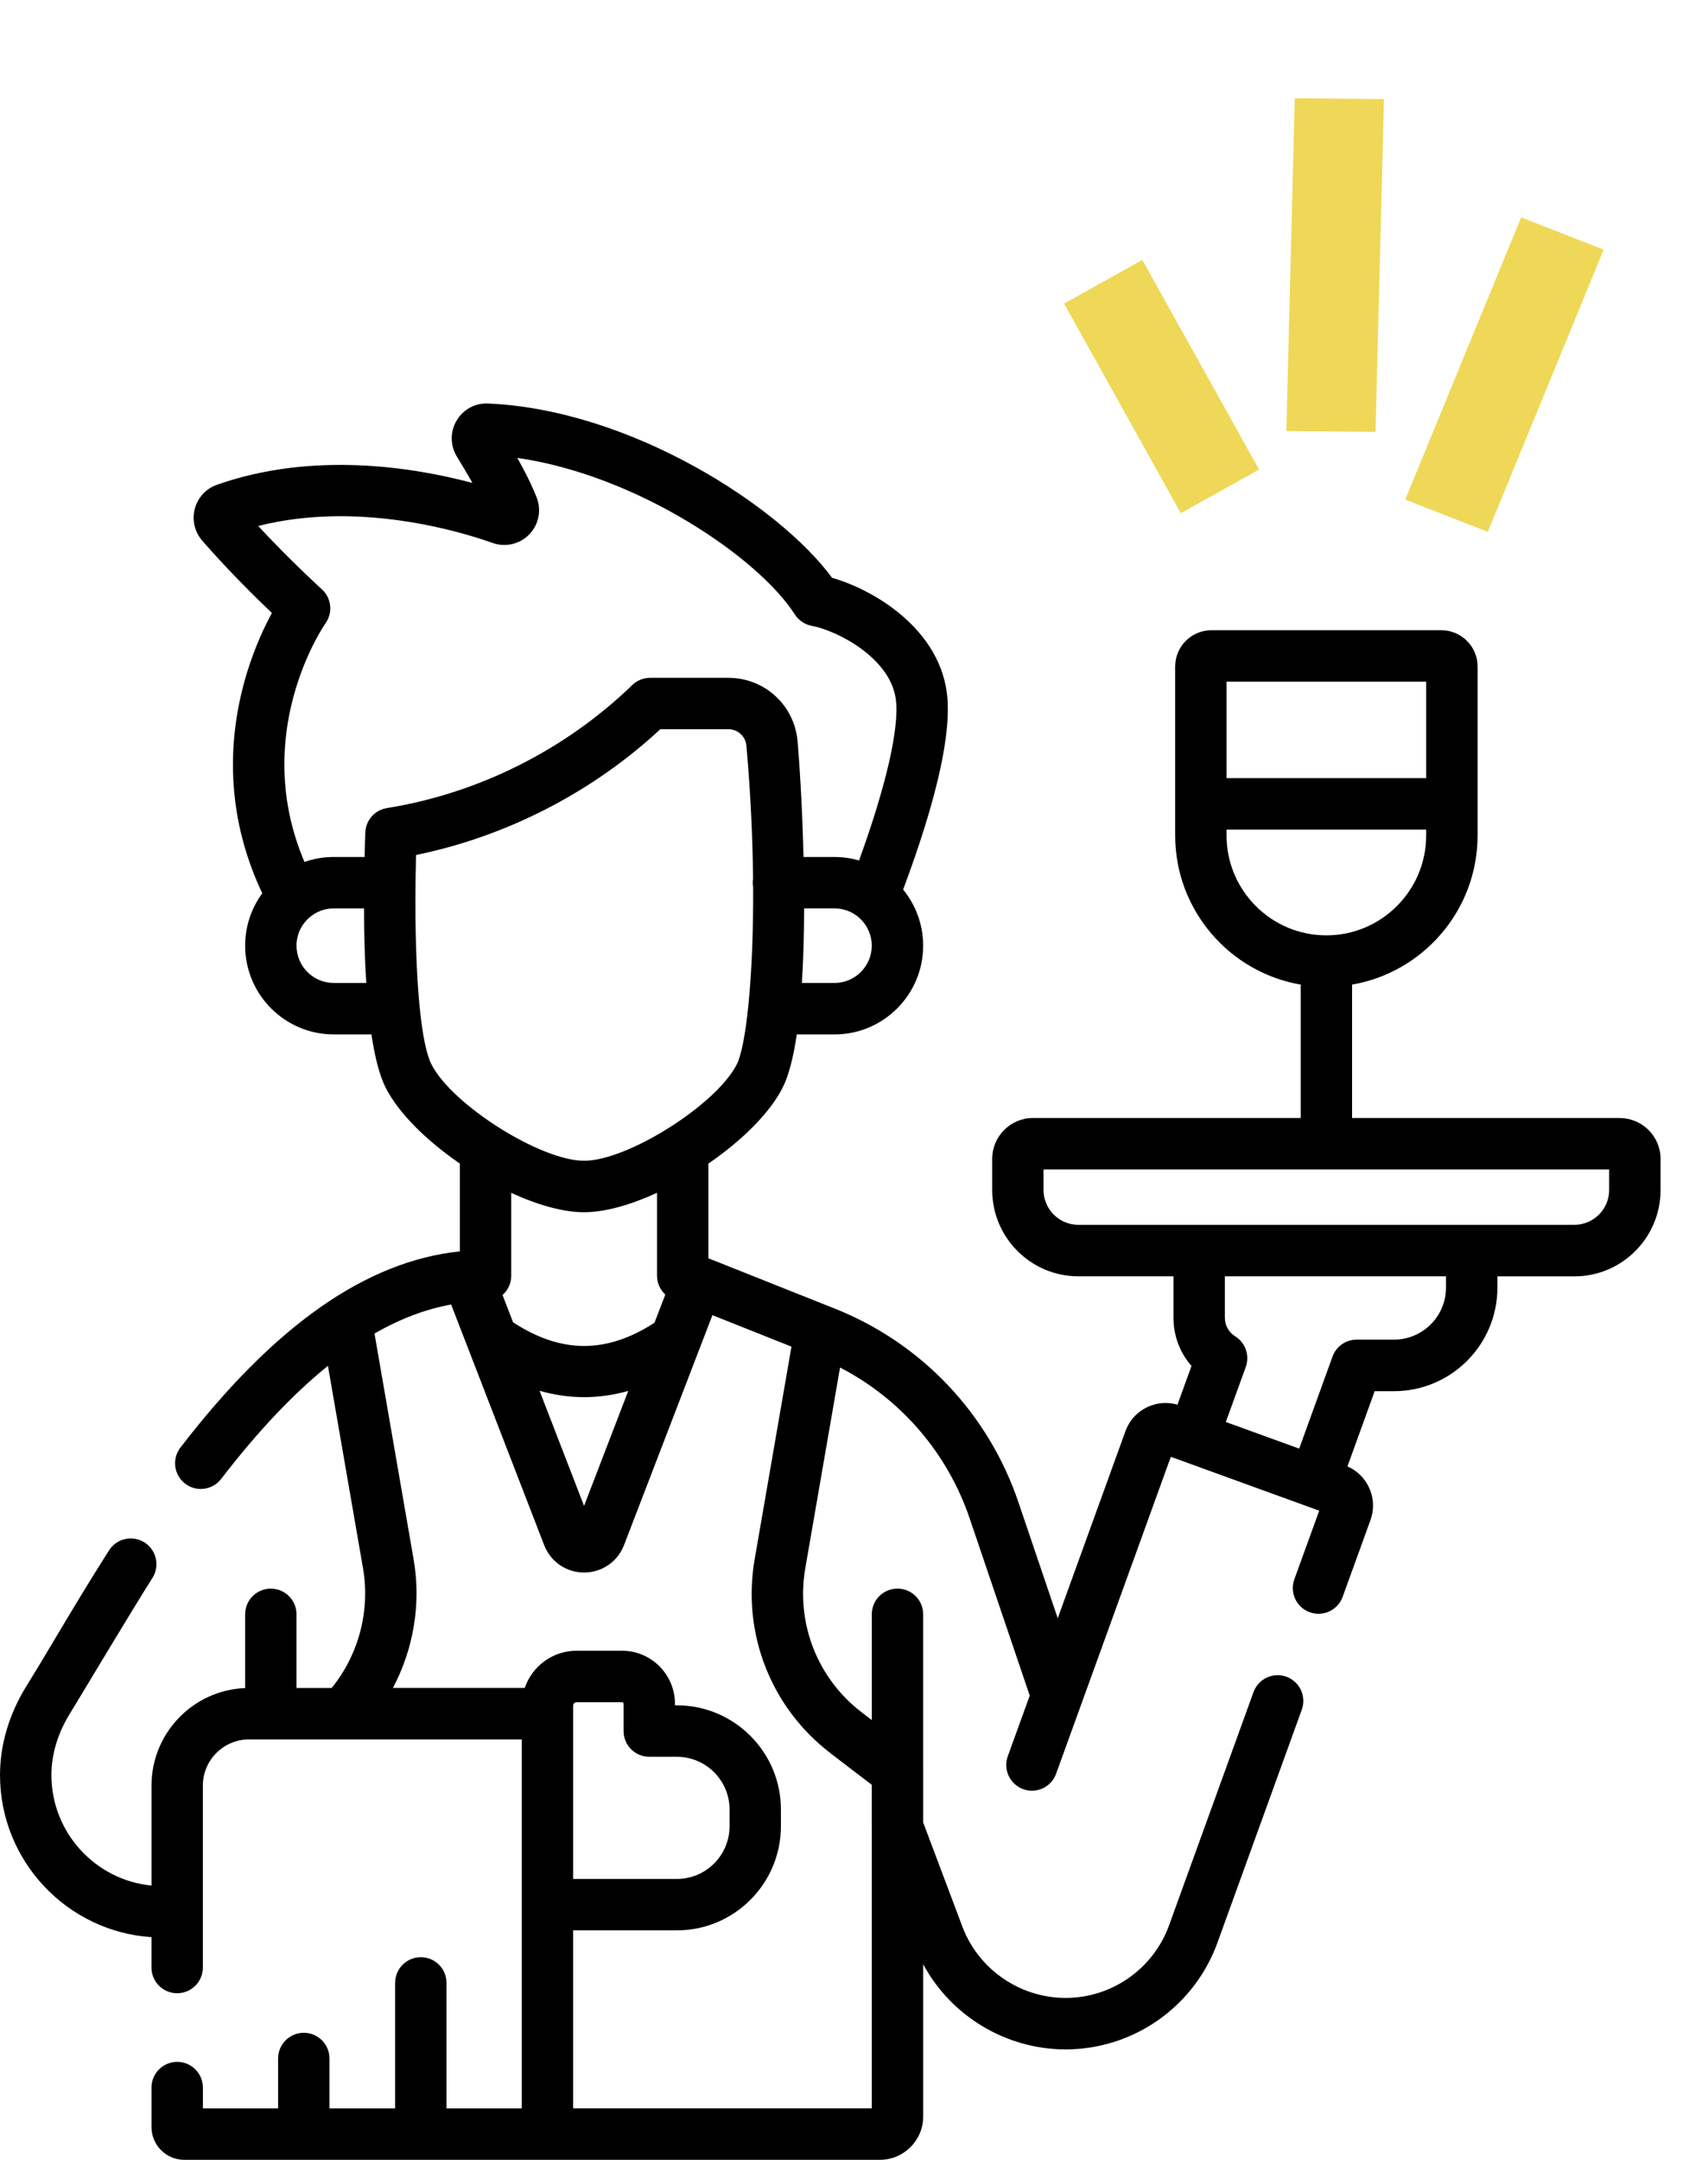
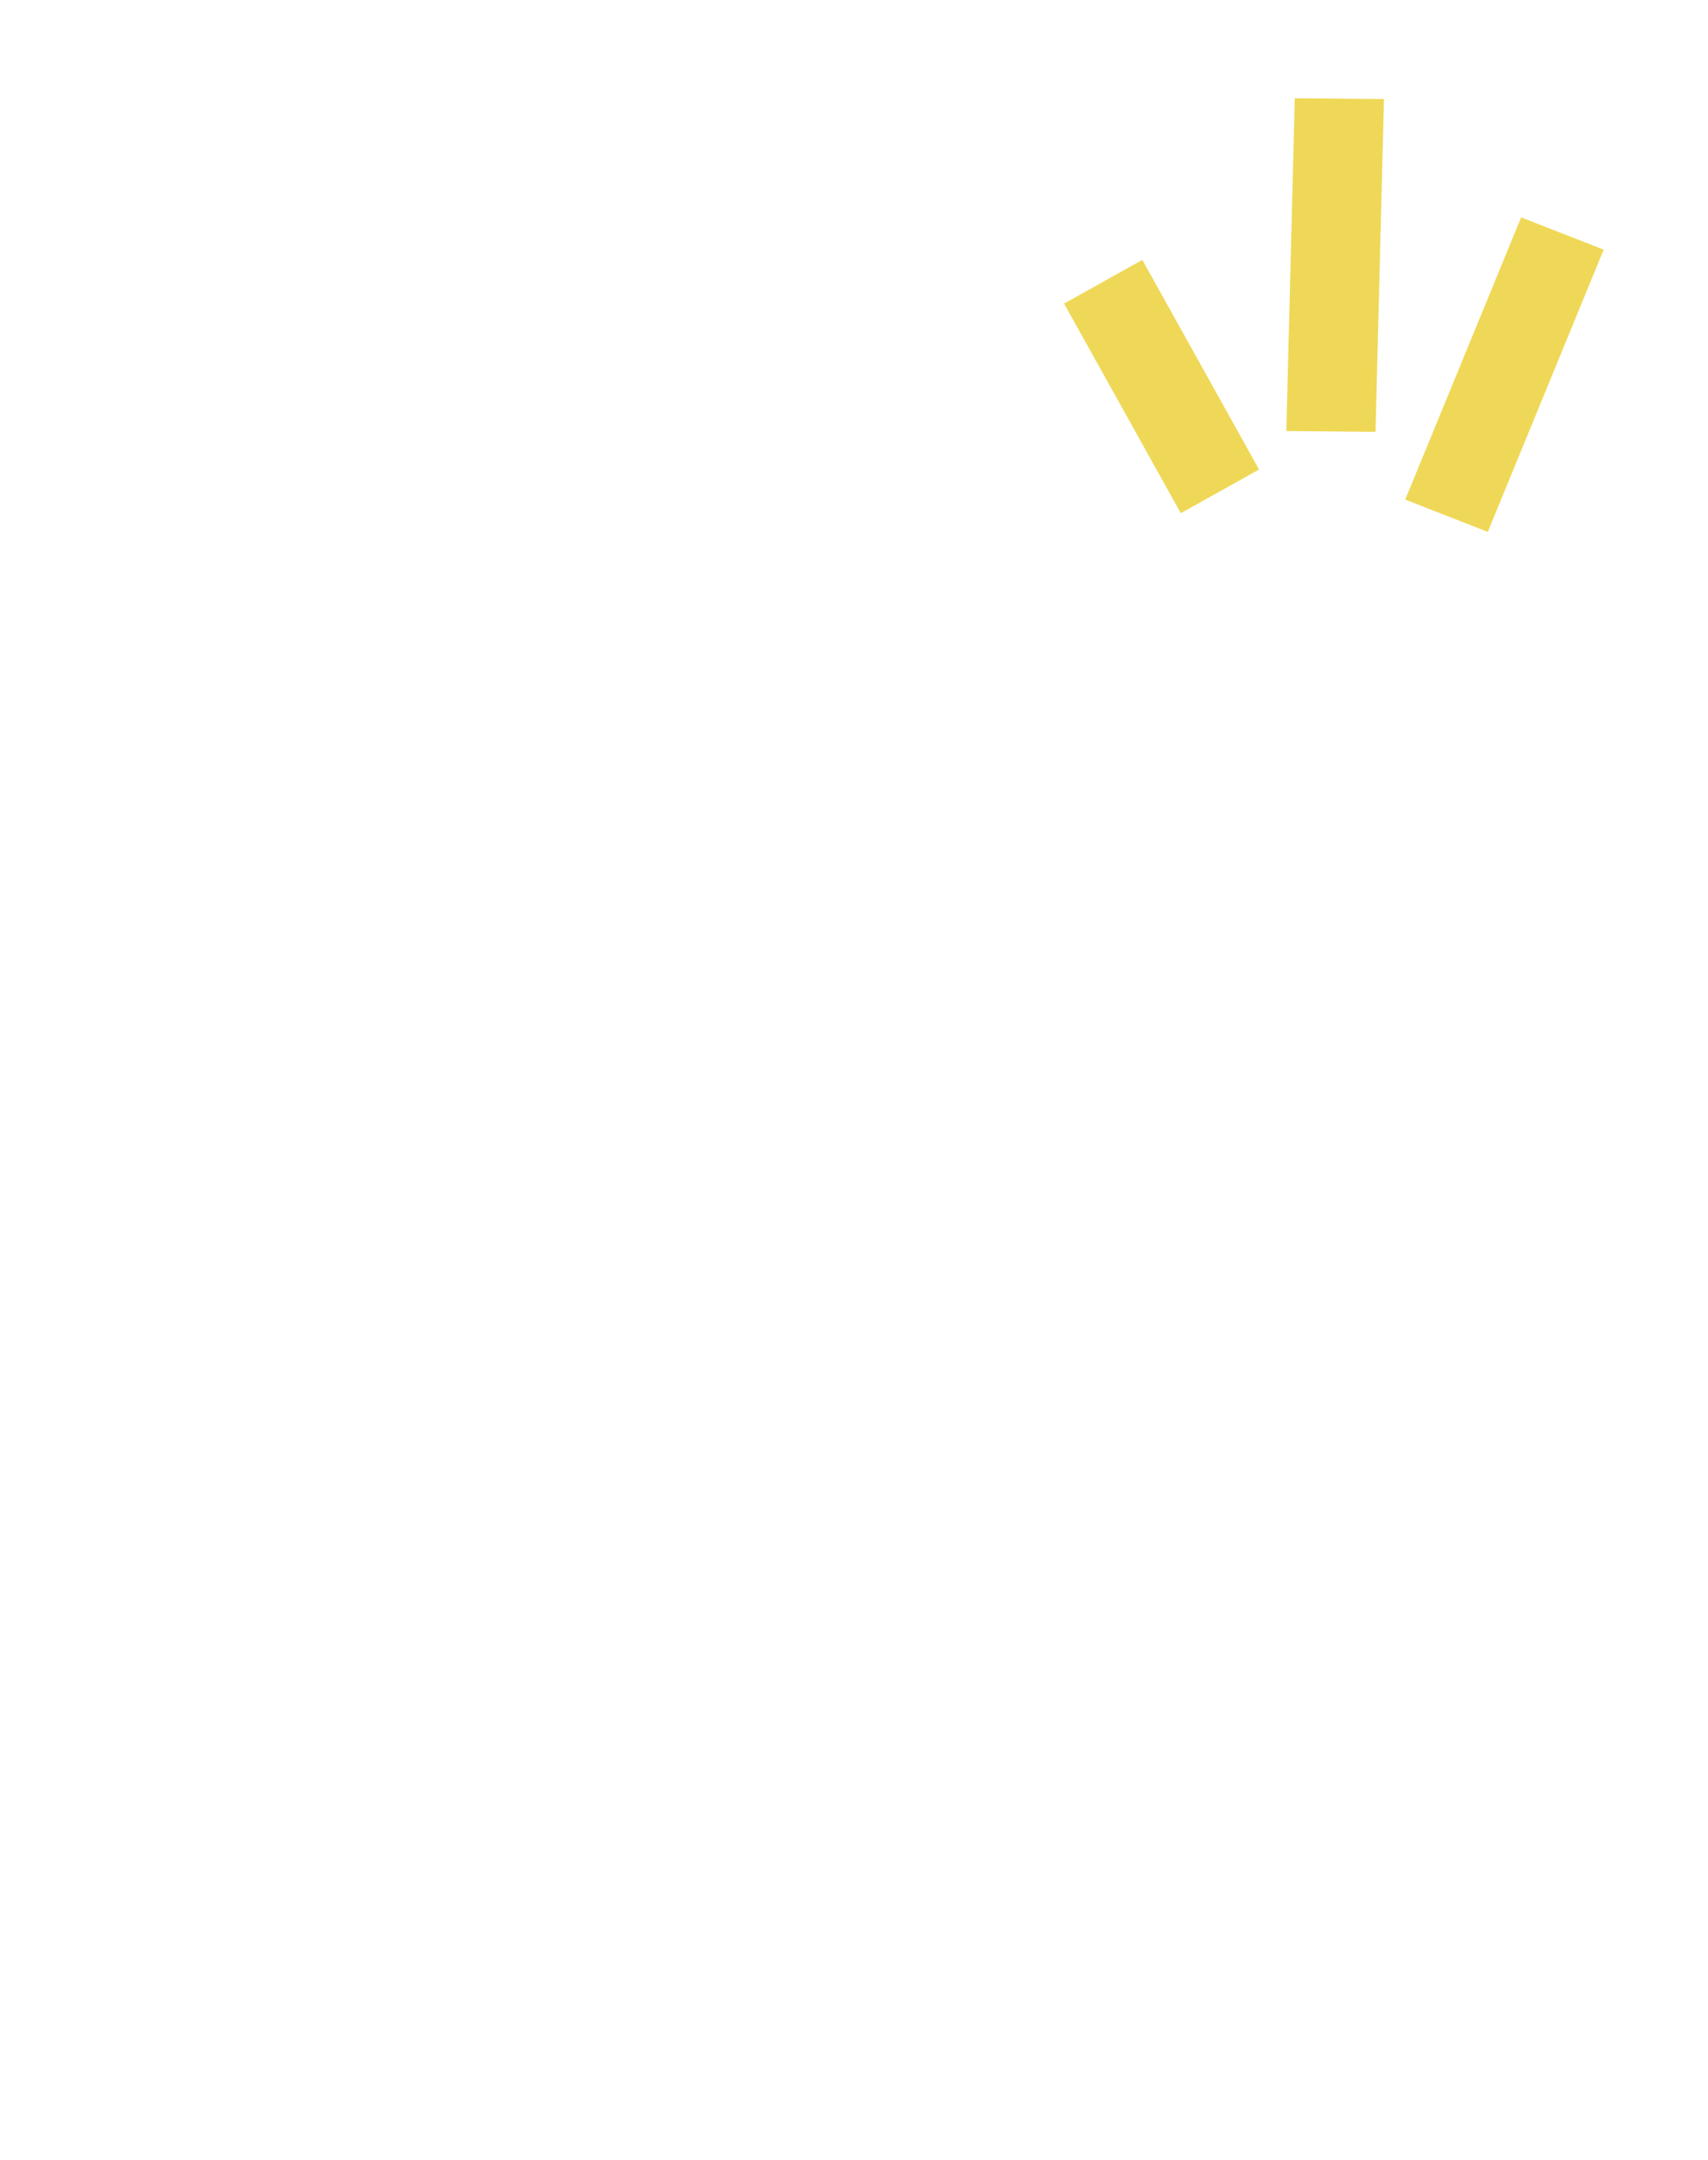
<svg xmlns="http://www.w3.org/2000/svg" width="72" height="91" viewBox="0 0 72 91">
  <g fill="none" fill-rule="evenodd">
-     <path fill="#000" fill-rule="nonzero" d="m68.281 30.105h-11.285v-5.62c3-.516 5.291-3.137 5.291-6.285v-7.118c0-.843-.685-1.528-1.527-1.528h-9.694c-.842 0-1.527.686-1.527 1.528v7.118c0 3.148 2.291 5.769 5.291 6.285v5.62h-11.285c-.948 0-1.719.772-1.719 1.721v1.314c0 2.005 1.63 3.636 3.633 3.636h4.008v1.746c0 .761.274 1.476.76 2.031l-.591 1.63c-.42-.121-.863-.088-1.262.099-.437.205-.769.568-.932 1.021l-2.854 7.878-1.661-4.897c-1.263-3.724-4.081-6.693-7.732-8.146l-5.333-2.122v-3.99c1.379-.946 2.565-2.098 3.121-3.182.269-.524.465-1.313.605-2.26h1.591c2.06 0 3.736-1.677 3.736-3.739 0-.896-.317-1.719-.844-2.364 1.446-3.871 2.065-6.67 1.838-8.324-.182-1.331-.963-2.547-2.257-3.518-.893-.669-1.849-1.087-2.578-1.295-2.213-3.017-8.495-7.088-14.507-7.343-.542-.024-1.047.254-1.322.723-.276.471-.27 1.052.015 1.514.269.438.483.802.656 1.11-2.431-.649-6.699-1.358-10.773.078-.458.161-.806.538-.931 1.008-.125.472-.01.973.311 1.344 1.075 1.235 2.235 2.379 2.938 3.049-.993 1.833-2.913 6.502-.405 11.811-.454.619-.722 1.381-.722 2.206 0 2.062 1.675 3.739 3.734 3.739h1.59c.139.937.335 1.73.607 2.259.556 1.085 1.742 2.237 3.121 3.184v3.698c-3.965.417-7.829 3.132-11.78 8.266-.365.474-.277 1.155.197 1.52.197.152.429.225.66.225.325 0 .646-.145.859-.423 1.532-1.991 3.028-3.575 4.502-4.765l1.478 8.528c.31 1.792-.183 3.644-1.321 5.045h-1.482v-3.102c0-.599-.485-1.084-1.083-1.084s-1.083.485-1.083 1.084v3.106c-2.191.086-3.947 1.896-3.947 4.109v4.212c-2.365-.231-4.219-2.232-4.219-4.659 0-.872.272-1.771.787-2.6.36-.58 2.625-4.375 3.47-5.699.322-.504.174-1.175-.33-1.497-.504-.322-1.174-.175-1.496.33-.863 1.352-1.636 2.647-2.318 3.79-.42.704-.816 1.368-1.167 1.932-.728 1.173-1.113 2.468-1.113 3.745 0 3.623 2.825 6.596 6.385 6.832v1.279c0 .599.485 1.084 1.083 1.084s1.083-.485 1.083-1.084v-7.665c0-1.073.872-1.945 1.944-1.945h11.499v15.544h-3.172v-5.285c0-.599-.485-1.084-1.083-1.084-.598 0-1.083.485-1.083 1.084v5.285h-2.767v-2.1c0-.599-.485-1.084-1.083-1.084s-1.083.485-1.083 1.084v2.1h-3.171v-.875c0-.599-.485-1.084-1.083-1.084s-1.083.485-1.083 1.084v1.663c0 .761.619 1.38 1.379 1.38h29.328c1.006 0 1.824-.818 1.824-1.824v-6.415c1.188 2.203 3.512 3.587 6.006 3.587.355 0 .713-.028 1.071-.086 2.442-.392 4.483-2.082 5.326-4.409l3.556-9.818c.204-.563-.087-1.184-.649-1.389-.562-.204-1.184.087-1.387.65l-3.556 9.818c-.575 1.588-1.967 2.74-3.633 3.007-2.171.349-4.31-.893-5.085-2.952l-1.649-4.379v-2.128c0-.007-.001-.014-.001-.022v-6.623c0-.599-.485-1.084-1.083-1.084-.598 0-1.083.485-1.083 1.084v4.455l-.424-.324c-1.869-1.429-2.78-3.756-2.379-6.074l1.465-8.457c2.564 1.328 4.527 3.595 5.465 6.362l2.531 7.463-.925 2.553c-.204.563.087 1.184.649 1.389.122.044.247.065.369.065.443 0 .859-.274 1.018-.715l3.937-10.868c.001-.001.001-.003.001-.004l.899-2.482 6.255 2.27-1.048 2.89c-.204.563.086 1.184.649 1.389.562.204 1.184-.086 1.387-.649l1.171-3.23c.164-.454.142-.944-.062-1.381-.187-.4-.507-.71-.907-.885l1.148-3.169h.815c2.403 0 4.358-1.956 4.358-4.36v-.477h3.245c2.003 0 3.633-1.631 3.633-3.636v-1.314c0-.949-.771-1.72-1.719-1.72zm-8.161-18.384v4.064h-8.415v-4.064zm-8.415 6.478v-.246h8.415v.246c0 2.322-1.888 4.211-4.208 4.211-2.32 0-4.208-1.889-4.208-4.211zm-16.526 6.216h-1.375c.063-1.004.09-2.076.093-3.141h1.282c.866 0 1.57.704 1.57 1.57 0 .866-.704 1.571-1.57 1.571zm-24.296-19.253c4.25-1.078 8.58.25 9.881.714.543.194 1.153.051 1.552-.365.398-.415.517-1.027.305-1.557-.148-.373-.362-.856-.815-1.661 5.075.728 10.18 4.217 11.697 6.592.161.252.419.427.713.482 1.082.203 3.307 1.351 3.545 3.085.163 1.186-.398 3.633-1.548 6.803-.329-.095-.676-.147-1.035-.147h-1.306c-.051-2.126-.172-3.985-.25-4.873-.134-1.526-1.39-2.676-2.923-2.676h-3.294c-.281 0-.551.109-.753.305-2.815 2.726-6.488 4.567-10.342 5.183-.511.082-.893.514-.911 1.032-.011.32-.022.665-.03 1.028h-1.302c-.432 0-.846.075-1.232.21-2.284-5.37.754-9.864.891-10.061.314-.448.246-1.06-.159-1.427-.015-.014-1.329-1.208-2.683-2.667zm3.184 19.253c-.865 0-1.568-.705-1.568-1.571 0-.479.216-.908.556-1.196.001-.001.002-.002.003-.003.273-.231.625-.37 1.009-.37h1.278c.003 1.036.029 2.115.094 3.141h-1.372zm4.124 3.437c-.214-.417-.382-1.247-.497-2.389-.002-.048-.006-.096-.014-.143-.128-1.346-.186-3.101-.164-5.11 0-.007.001-.014.001-.021 0-.004-.001-.008-.001-.012.004-.376.011-.76.021-1.153 3.819-.783 7.433-2.64 10.3-5.3h2.863c.401 0 .73.3.765.699.177 1.99.262 3.887.28 5.601-.008.054-.014.109-.014.165 0 .063.006.124.017.185.02 3.858-.303 6.721-.692 7.478-.437.852-1.586 1.865-2.855 2.665-.01.006-.021.012-.03.019-1.263.792-2.639 1.371-3.548 1.371-1.832 0-5.558-2.349-6.432-4.055zm6.432 6.223c.886 0 1.972-.312 3.073-.817v3.492c0 .308.132.592.35.794l-.457 1.188c-2.025 1.31-3.933 1.304-5.96-.019l-.445-1.15c.225-.199.367-.488.367-.812v-3.491c1.1.505 2.186.816 3.071.816zm1.861 7.528-1.863 4.845-1.876-4.85c.624.178 1.252.269 1.879.269.621-0 1.242-.089 1.86-.263zm.887 15.417h1.164c1.224 0 2.219.996 2.219 2.221v.704c0 1.225-.996 2.221-2.219 2.221h-4.375v-7.3c0-.081.066-.147.146-.147h1.915c.036 0 .066.03.066.066v1.15c0 .599.485 1.084 1.083 1.084zm7.639-.148 1.738 1.326v1.786c0 .008.001.015.001.023v.01 11.813h-12.59v-7.497h4.375c2.418 0 4.385-1.969 4.385-4.389v-.704c0-2.42-1.967-4.389-4.385-4.389h-.081v-.066c0-1.232-1.001-2.234-2.232-2.234h-1.915c-1.014 0-1.875.657-2.186 1.567h-5.556c.87-1.642 1.195-3.553.872-5.415l-1.649-9.516c1.084-.624 2.159-1.03 3.231-1.223l3.921 10.137c.271.701.932 1.154 1.683 1.154h.002c.752-.001 1.413-.455 1.683-1.158l3.725-9.685 3.332 1.326-1.552 8.963c-.54 3.117.685 6.247 3.199 8.168zm25.945-19.621c0 1.209-.983 2.192-2.192 2.192h-1.574c-.456 0-.863.286-1.018.715l-1.404 3.877-3.093-1.122.841-2.319c.174-.48-.011-1.017-.443-1.288-.275-.172-.439-.466-.439-.785v-1.746h9.323zm6.878-4.113c0 .81-.658 1.468-1.467 1.468h-20.909c-.809 0-1.467-.659-1.467-1.468v-.867h23.843z" transform="translate(0 17)" />
    <path fill="#efd857" d="M5.583 11.966l3.238 1.911 7.32-11.966-3.238-1.911zM8.479 16.975l2.334 2.917 10.177-7.856-2.334-2.917zM3.777 12.795l-3.777-.055.154-10.109 3.777.055z" transform="rotate(-30 41.464 -75.703)" />
  </g>
</svg>